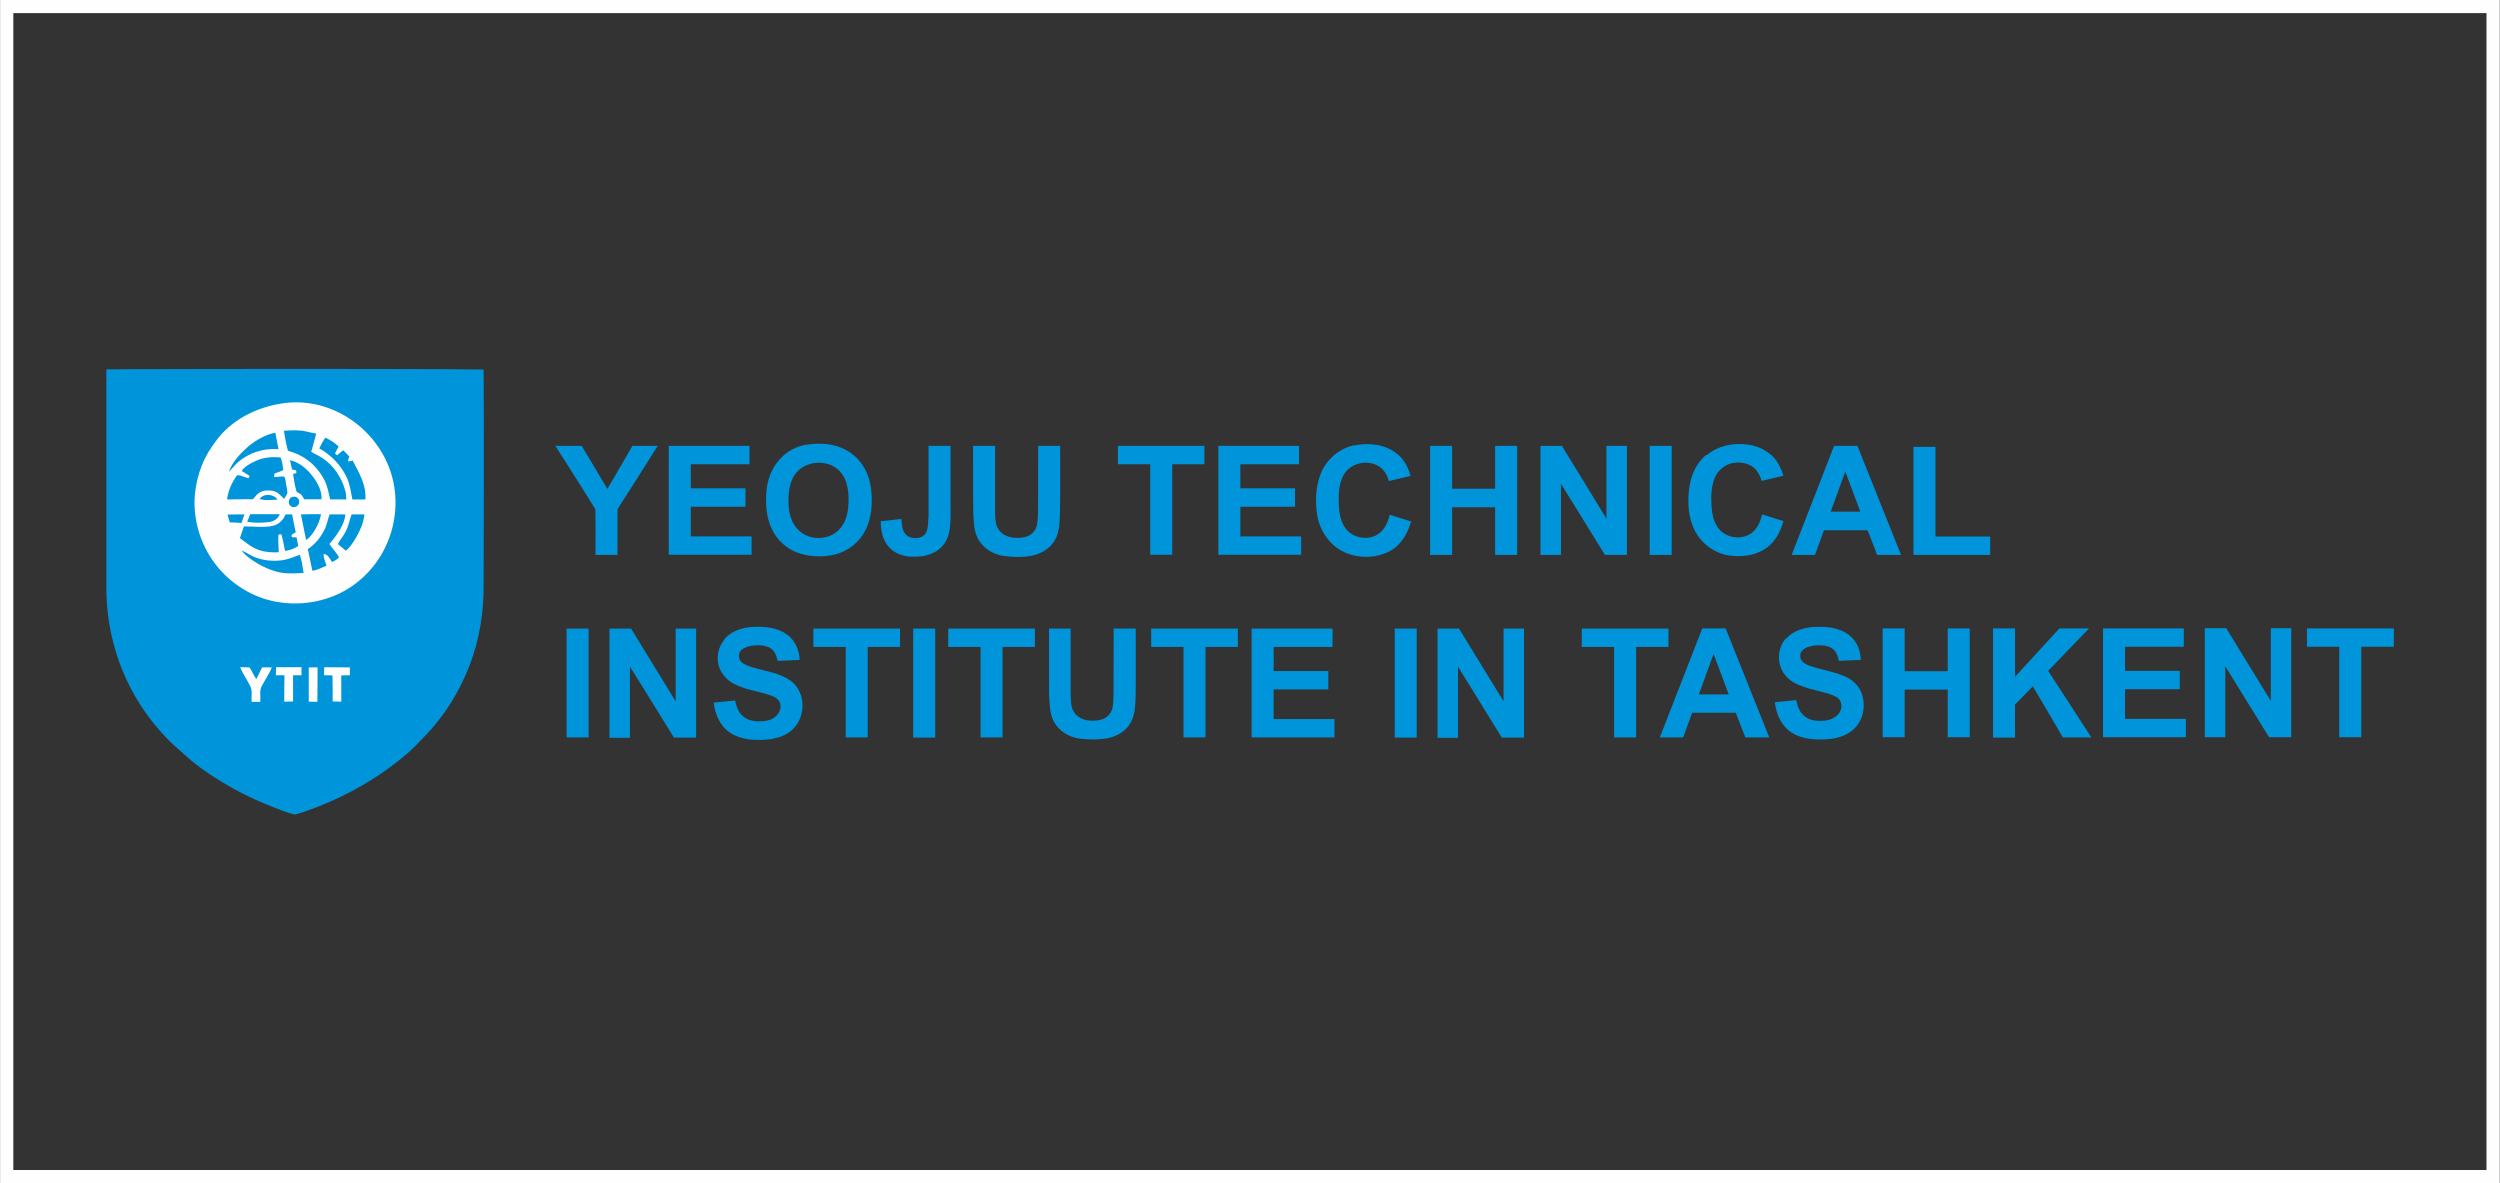
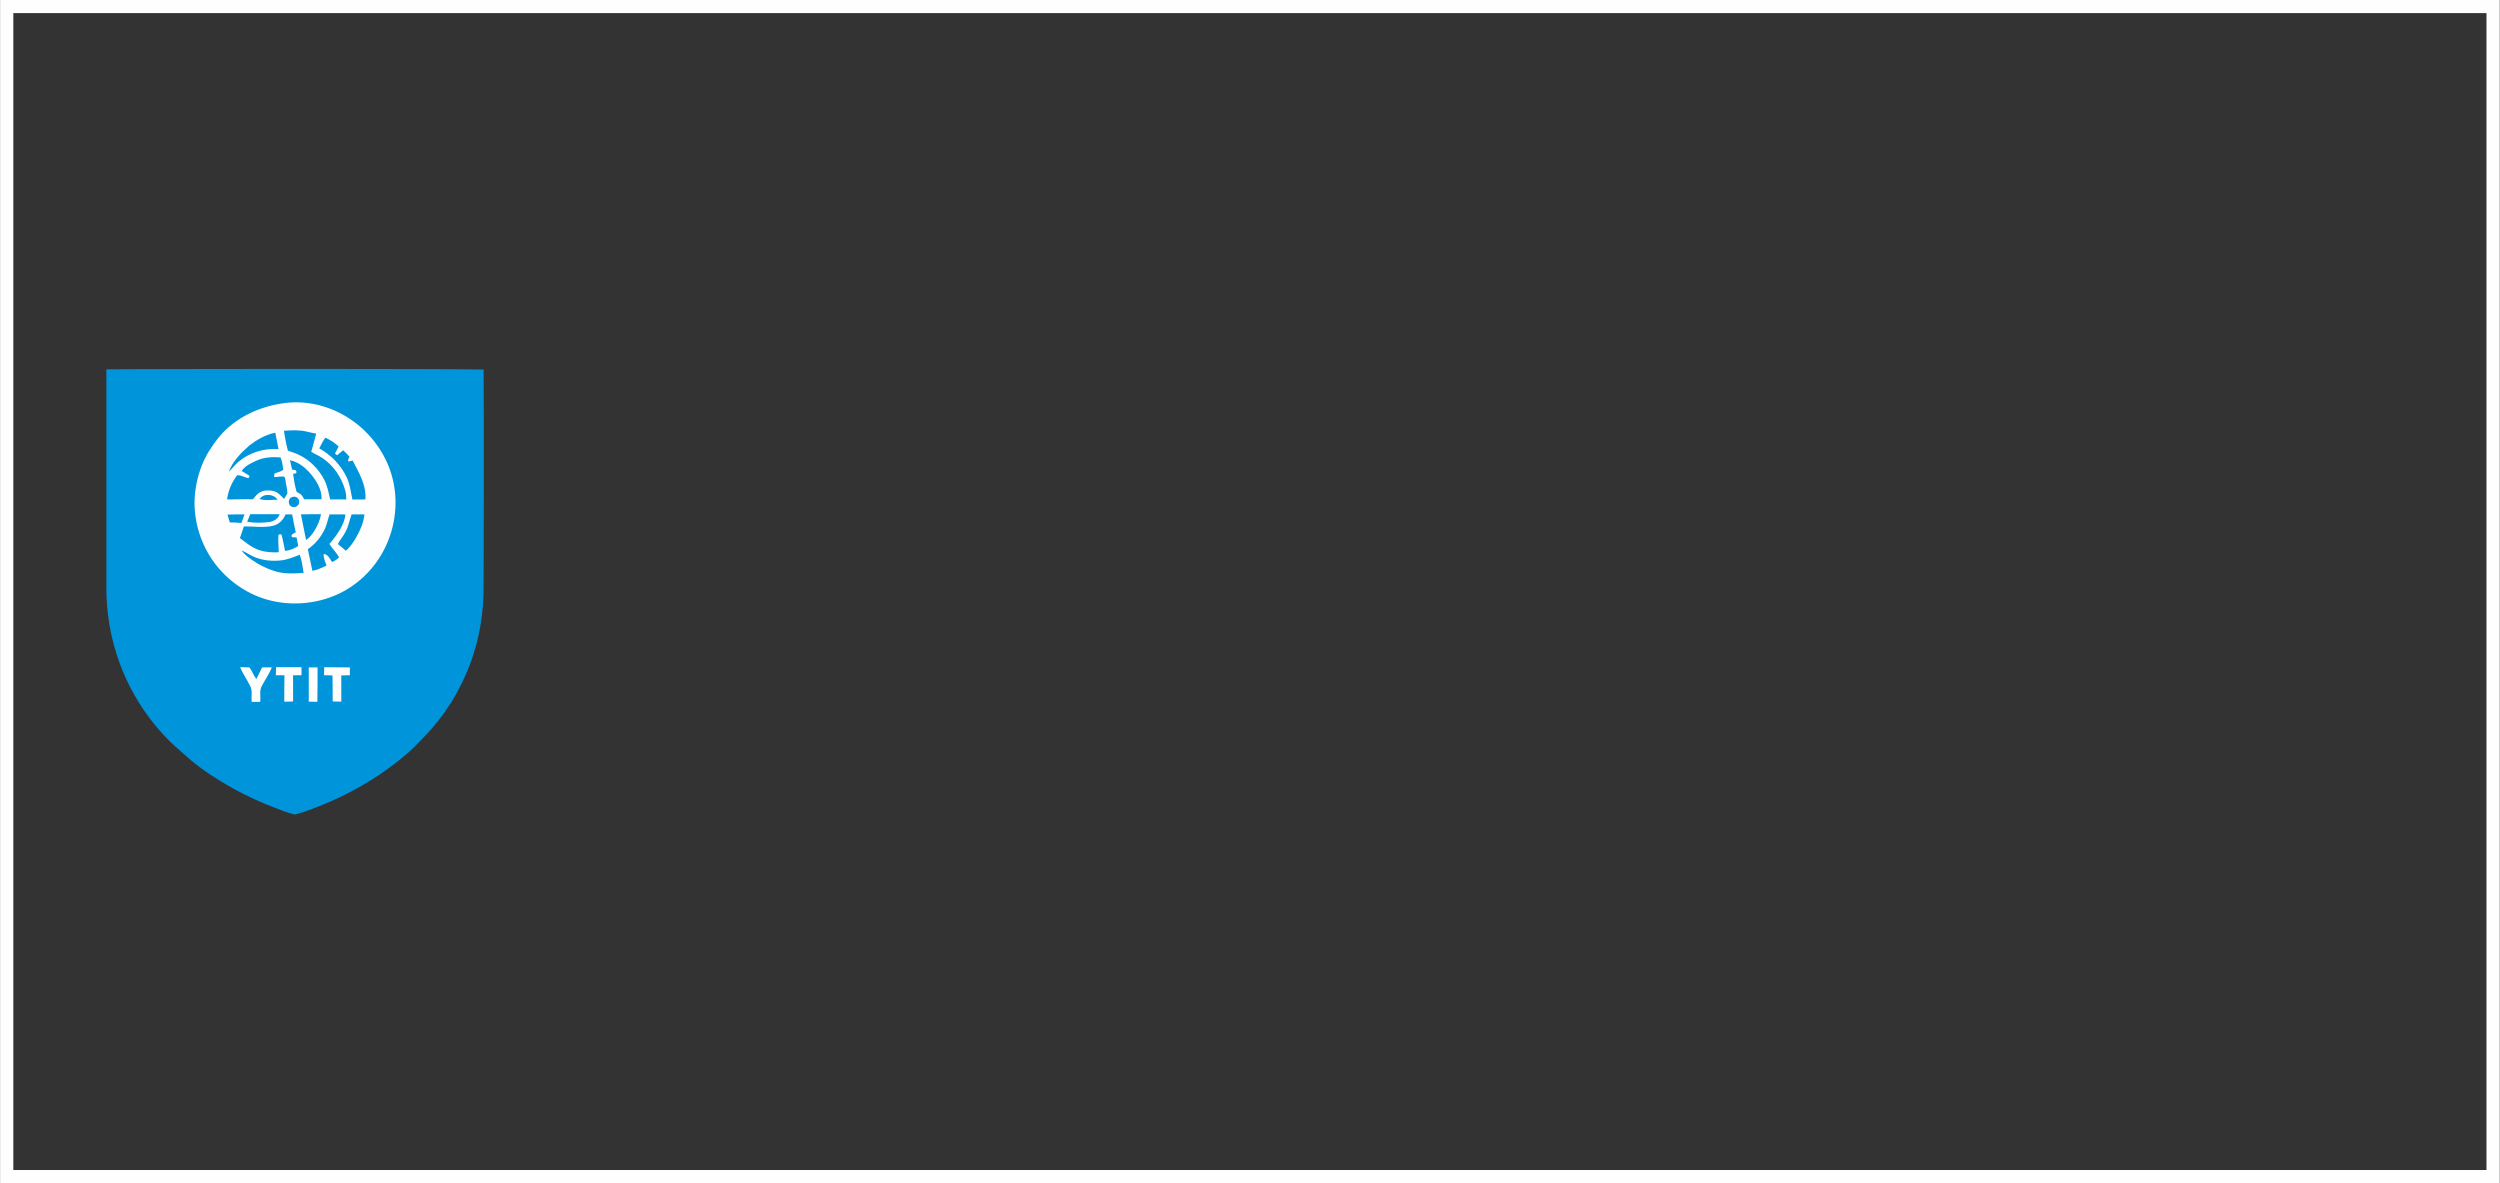
<svg xmlns="http://www.w3.org/2000/svg" xml:space="preserve" width="14.47mm" height="6.849mm" version="1.1" style="shape-rendering:geometricPrecision; text-rendering:geometricPrecision; image-rendering:optimizeQuality; fill-rule:evenodd; clip-rule:evenodd" viewBox="0 0 130.67 61.86">
  <rect x="0" y="0" width="130.67" height="61.86" fill="#333333" stroke="none" />
  <defs>
    <style type="text/css">
   
    .str0 {stroke:#FEFEFE;stroke-width:0.69;stroke-miterlimit:22.926}
    .fil2 {fill:none}
    .fil1 {fill:#FEFEFE;fill-rule:nonzero}
    .fil0 {fill:#0095DB;fill-rule:nonzero}
   
  </style>
  </defs>
  <g id="Слой_x0020_1">
    <g id="_2716527702352">
-       <path class="fil0" d="M42.16 23.25c0.82,-0.14 1.74,-0.03 2.41,0.51 0.55,0.43 0.87,1.09 0.95,1.77 0.09,0.72 0.05,1.49 -0.27,2.15 -0.31,0.65 -0.92,1.14 -1.62,1.31 -0.6,0.14 -1.25,0.13 -1.84,-0.06 -0.65,-0.2 -1.19,-0.69 -1.47,-1.31 -0.27,-0.58 -0.31,-1.24 -0.27,-1.87 0.04,-0.65 0.28,-1.31 0.74,-1.78 0.35,-0.39 0.85,-0.64 1.37,-0.73zm78.43 9.6c1.51,-0 3.03,0 4.54,0l0 0.96c-0.57,0 -1.13,0 -1.7,0 0,1.58 0,3.16 0,4.73 -0.38,-0 -0.77,0 -1.15,-0 0,-1.58 0,-3.16 0,-4.73 -0.56,0 -1.13,0 -1.69,0 0,-0.32 0,-0.64 0,-0.96zm-5.34 5.69c0,-1.9 0,-3.8 0,-5.7 0.37,0 0.75,0 1.12,0 0.78,1.27 1.55,2.54 2.33,3.8 0,-1.27 0,-2.53 0,-3.8 0.36,-0 0.71,0 1.07,-0 0,1.9 0,3.8 0,5.7 -0.39,0 -0.77,0 -1.16,0 -0.76,-1.24 -1.53,-2.47 -2.29,-3.71 -0,1.24 -0,2.48 0,3.71 -0.36,-0 -0.71,0 -1.07,-0zm-5.32 -5.69c1.41,0 2.82,-0 4.22,0 0,0.32 0,0.64 0,0.96 -1.02,0 -2.05,0 -3.07,0 0,0.42 0,0.84 0,1.26 0.95,0 1.91,0 2.86,0 0,0.32 0,0.64 0,0.96 -0.95,0 -1.91,0 -2.86,0 -0,0.52 0,1.03 0,1.55 1.06,0 2.12,0 3.18,0 0,0.32 -0,0.64 0,0.96 -1.44,-0 -2.89,0 -4.33,0 0,-1.9 0,-3.8 0,-5.7zm-5.75 0c0.38,-0 0.77,-0 1.15,0 0,0.84 0,1.69 0,2.53 0.77,-0.84 1.55,-1.69 2.32,-2.53 0.52,-0 1.03,-0 1.55,0 -0.72,0.74 -1.43,1.48 -2.14,2.22 0.75,1.16 1.51,2.32 2.26,3.48 -0.5,0 -0.99,-0 -1.49,0 -0.52,-0.89 -1.04,-1.78 -1.57,-2.67 -0.31,0.31 -0.62,0.63 -0.93,0.95 -0.01,0.58 -0,1.15 -0,1.73 -0.38,0 -0.77,0 -1.15,0 0,-1.9 0,-3.8 0,-5.7zm-5.77 0c0.38,0 0.76,-0 1.15,0 0,0.75 -0,1.49 0,2.24 0.75,0 1.5,-0 2.25,0 0,-0.75 0,-1.5 0,-2.24 0.38,0 0.77,-0 1.15,0 0,1.9 0,3.8 0,5.69 -0.38,0 -0.77,0 -1.15,0 0,-0.83 -0,-1.66 0,-2.49 -0.75,0 -1.5,0 -2.25,0 0,0.83 0,1.66 0,2.49 -0.38,0 -0.77,-0 -1.15,0 0,-1.9 0,-3.8 0,-5.7zm-11.65 5.7c0.74,-1.9 1.48,-3.8 2.22,-5.7 0.4,-0 0.81,0 1.22,-0 0.76,1.9 1.52,3.8 2.28,5.7 -0.42,0 -0.84,0 -1.25,0 -0.17,-0.43 -0.33,-0.86 -0.5,-1.29 -0.76,0 -1.52,0 -2.28,0 -0.16,0.43 -0.31,0.86 -0.47,1.29 -0.41,0 -0.81,-0 -1.22,0zm2.04 -2.25c0.52,0 1.04,0 1.56,0 -0.26,-0.7 -0.52,-1.41 -0.79,-2.11 -0.26,0.7 -0.51,1.41 -0.77,2.11zm-6.12 -3.44c1.51,0 3.02,-0 4.53,0 0,0.32 0,0.64 0,0.96 -0.56,0 -1.13,0 -1.69,0 -0,1.58 -0,3.16 0,4.73 -0.38,0 -0.77,-0 -1.15,0 0,-1.58 0,-3.16 0,-4.73 -0.56,0 -1.13,-0 -1.69,0 -0,-0.32 -0,-0.64 -0,-0.96zm-7.54 0c0.37,-0 0.75,0 1.12,-0 0.78,1.27 1.56,2.54 2.33,3.8 0,-1.27 0,-2.53 0,-3.8 0.36,-0 0.71,-0 1.07,0 0,1.9 0,3.8 0,5.7 -0.39,-0 -0.77,0 -1.16,-0 -0.76,-1.24 -1.53,-2.47 -2.29,-3.71 0,1.24 0,2.48 0,3.72 -0.36,0 -0.71,0 -1.07,0 0,-1.9 0,-3.8 0,-5.7zm-2.24 0c0.38,-0 0.77,0 1.15,0 0,1.9 -0,3.8 0,5.7 -0.38,-0 -0.77,0 -1.15,0 0,-1.9 0,-3.8 0,-5.7zm-7.47 0c1.41,0 2.81,-0 4.22,0 -0,0.32 0,0.64 -0,0.96 -1.02,0 -2.05,-0 -3.08,0 0.01,0.42 0,0.84 0,1.26 0.95,0 1.91,0 2.86,0 0,0.32 -0,0.64 0,0.96 -0.95,-0 -1.91,0 -2.86,-0 -0,0.52 0,1.03 -0,1.55 1.06,0 2.12,0 3.18,0 0,0.32 0,0.64 0,0.96 -1.44,0 -2.89,-0 -4.33,0 0,-1.9 0,-3.8 0,-5.7zm-5.26 0c1.51,-0 3.02,0 4.53,0 0,0.32 0,0.64 0,0.96 -0.56,0 -1.12,0 -1.69,0 -0,1.58 0,3.16 0,4.73 -0.38,0 -0.77,0 -1.15,0 0,-1.58 0,-3.16 0,-4.73 -0.56,-0 -1.13,0 -1.69,-0 -0,-0.32 0,-0.64 0,-0.96zm-5.36 0c0.38,-0 0.77,0 1.15,0 0,1.14 -0,2.28 0,3.42 0.02,0.32 -0.01,0.66 0.17,0.94 0.18,0.29 0.52,0.44 0.85,0.45 0.35,0.02 0.75,-0.02 0.99,-0.31 0.24,-0.27 0.21,-0.65 0.23,-0.99 0.01,-1.17 0,-2.34 0.01,-3.51 0.38,0 0.77,-0 1.15,0 -0,1.14 0.01,2.28 -0,3.42 -0.02,0.49 -0.01,1.02 -0.25,1.47 -0.24,0.47 -0.75,0.76 -1.26,0.85 -0.47,0.08 -0.96,0.07 -1.43,0.01 -0.53,-0.07 -1.04,-0.37 -1.31,-0.84 -0.14,-0.23 -0.2,-0.5 -0.23,-0.76 -0.06,-0.53 -0.05,-1.06 -0.05,-1.59 0,-0.85 -0,-1.7 0,-2.55zm-5.25 0c1.51,0 3.02,-0 4.53,0 0,0.32 0,0.64 0,0.96 -0.56,0 -1.12,0 -1.69,0 0,1.58 0,3.16 0,4.73 -0.38,0 -0.77,0 -1.15,0 0,-1.58 0,-3.15 0,-4.73 -0.56,0 -1.13,0 -1.69,0 0,-0.32 0,-0.64 0,-0.96zm-1.83 0c0.38,-0 0.77,0 1.15,0 0,1.9 0,3.8 0,5.7 -0.38,-0 -0.77,0 -1.15,-0 0,-1.9 0,-3.8 0,-5.69zm-5.22 0c1.51,0 3.02,-0 4.53,0 0,0.32 0,0.64 0,0.96 -0.56,0 -1.13,0 -1.69,0 0,1.58 0,3.16 0,4.73 -0.38,0 -0.77,0 -1.15,0 0,-1.58 0,-3.15 0,-4.73 -0.56,-0 -1.13,0 -1.69,0 -0,-0.32 -0,-0.64 0,-0.96zm-10.65 0c0.37,-0 0.75,0 1.12,0 0.78,1.27 1.55,2.54 2.33,3.8 0,-1.27 0,-2.54 0,-3.8 0.36,0 0.71,0 1.07,0 0,1.9 0,3.8 0,5.7 -0.39,-0 -0.77,0 -1.16,-0 -0.76,-1.24 -1.53,-2.48 -2.3,-3.71 -0,1.24 0,2.48 0,3.72 -0.36,0 -0.71,-0 -1.07,0 0,-1.9 0,-3.8 0,-5.7zm-2.25 0c0.38,-0 0.77,0 1.15,0 0,1.9 -0,3.8 0,5.69 -0.38,0 -0.77,0 -1.15,0 0,-1.9 0,-3.8 0,-5.7zm63.77 0.51c0.35,-0.39 0.88,-0.55 1.38,-0.59 0.49,-0.03 0.99,-0.01 1.45,0.17 0.4,0.15 0.74,0.46 0.91,0.86 0.1,0.22 0.13,0.45 0.15,0.69 -0.38,0.01 -0.77,0.03 -1.15,0.05 -0.05,-0.26 -0.15,-0.53 -0.38,-0.67 -0.25,-0.15 -0.56,-0.16 -0.85,-0.14 -0.24,0.02 -0.5,0.09 -0.68,0.26 -0.17,0.17 -0.14,0.47 0.04,0.62 0.17,0.14 0.39,0.2 0.6,0.27 0.56,0.16 1.14,0.26 1.67,0.51 0.33,0.16 0.61,0.43 0.76,0.77 0.25,0.6 0.16,1.35 -0.28,1.84 -0.31,0.36 -0.78,0.54 -1.24,0.61 -0.47,0.06 -0.94,0.06 -1.41,-0.04 -0.39,-0.08 -0.76,-0.27 -1.03,-0.56 -0.33,-0.36 -0.49,-0.84 -0.55,-1.31 0.37,-0.04 0.75,-0.07 1.12,-0.11 0.06,0.32 0.18,0.66 0.46,0.86 0.3,0.23 0.69,0.25 1.05,0.21 0.27,-0.03 0.54,-0.14 0.71,-0.36 0.18,-0.22 0.2,-0.57 -0,-0.78 -0.18,-0.17 -0.43,-0.23 -0.66,-0.3 -0.55,-0.16 -1.12,-0.25 -1.63,-0.52 -0.32,-0.16 -0.58,-0.44 -0.72,-0.77 -0.22,-0.52 -0.12,-1.16 0.26,-1.58zm-55.54 0.07c0.37,-0.47 1,-0.65 1.57,-0.67 0.59,-0.02 1.23,0.04 1.72,0.4 0.42,0.3 0.65,0.81 0.66,1.33 -0.38,0.01 -0.77,0.03 -1.15,0.05 -0.05,-0.26 -0.15,-0.53 -0.38,-0.67 -0.28,-0.16 -0.62,-0.17 -0.93,-0.13 -0.21,0.03 -0.42,0.09 -0.58,0.23 -0.18,0.15 -0.17,0.46 -0.01,0.62 0.16,0.16 0.39,0.22 0.6,0.29 0.66,0.2 1.39,0.28 1.97,0.69 0.75,0.53 0.82,1.69 0.27,2.38 -0.34,0.45 -0.92,0.65 -1.47,0.7 -0.67,0.06 -1.4,0.02 -1.98,-0.37 -0.51,-0.35 -0.76,-0.96 -0.83,-1.56 0.37,-0.04 0.75,-0.07 1.12,-0.11 0.06,0.33 0.19,0.68 0.48,0.88 0.34,0.24 0.8,0.24 1.2,0.17 0.37,-0.07 0.72,-0.39 0.69,-0.79 -0.01,-0.25 -0.22,-0.42 -0.44,-0.5 -0.65,-0.24 -1.35,-0.3 -1.97,-0.62 -0.35,-0.17 -0.64,-0.48 -0.78,-0.84 -0.18,-0.48 -0.09,-1.05 0.23,-1.45zm62.18 -10.08c0.38,-0 0.77,0 1.15,0 0,1.56 0,3.13 0,4.69 0.95,0 1.91,0 2.86,0 0,0.32 0,0.64 0,0.96 -1.34,0 -2.68,0 -4.01,-0 0,-1.88 0,-3.77 0,-5.65zm-4.15 -0.05c0.41,0 0.81,0 1.22,0 0.76,1.9 1.52,3.8 2.28,5.7 -0.42,0 -0.83,0 -1.25,0 -0.16,-0.43 -0.33,-0.86 -0.5,-1.29 -0.76,0 -1.52,0 -2.28,0 -0.16,0.43 -0.31,0.86 -0.47,1.29 -0.41,0 -0.81,0 -1.22,0 0.74,-1.9 1.48,-3.8 2.22,-5.7zm0.59 1.33c-0.26,0.7 -0.51,1.41 -0.77,2.11 0.52,0 1.03,0 1.55,0 -0.26,-0.7 -0.52,-1.41 -0.79,-2.11zm-10.23 -1.33c0.38,0 0.77,0 1.15,0 0,1.9 0,3.8 0,5.7 -0.38,0 -0.77,0 -1.15,0 0,-1.9 0,-3.8 0,-5.7zm-5.71 0c0.37,0 0.75,0 1.12,0 0.78,1.27 1.56,2.54 2.33,3.81 0,-1.27 -0,-2.54 0,-3.81 0.35,0 0.71,0 1.07,0 0,1.9 0,3.8 0,5.7 -0.38,-0 -0.77,0 -1.15,-0 -0.76,-1.24 -1.53,-2.48 -2.3,-3.72 0,1.24 0,2.48 0,3.72 -0.36,0 -0.71,0 -1.07,0 0,-1.9 0,-3.8 0,-5.7zm-5.77 0c0.38,0 0.77,0 1.15,0 0,0.75 0,1.49 0,2.24 0.75,0 1.5,0 2.25,0 -0,-0.75 0,-1.49 0,-2.24 0.38,0 0.77,0 1.15,0 0,1.9 0,3.8 0,5.7 -0.38,0 -0.77,0 -1.15,0 0,-0.83 0,-1.66 -0,-2.49 -0.75,0 -1.5,0 -2.25,0 -0,0.83 0,1.66 0,2.49 -0.38,0 -0.77,0 -1.15,0 0,-1.9 0,-3.8 0,-5.7zm-11.07 0c1.41,0 2.82,0 4.22,0 0,0.32 0,0.64 0,0.96 -1.02,0 -2.05,0 -3.07,0 -0,0.42 0,0.84 -0,1.26 0.95,0 1.91,0 2.86,0 -0,0.32 -0,0.64 0,0.96 -0.95,0 -1.91,-0 -2.86,0 0,0.52 0,1.03 0,1.55 1.06,0 2.12,-0 3.18,0 0,0.32 0,0.64 0,0.96 -1.44,0 -2.89,0 -4.33,0 0,-1.9 0,-3.8 0,-5.7zm-5.26 0c1.51,0 3.02,0 4.53,0 0,0.32 0,0.64 0,0.96 -0.56,0 -1.12,0 -1.68,0 0,1.58 0,3.15 0,4.73 -0.38,0 -0.77,0 -1.15,0 -0,-1.58 0,-3.16 0,-4.73 -0.56,0 -1.13,0 -1.69,0 0,-0.32 0,-0.64 0,-0.96zm-7.56 0c0.38,0 0.77,0 1.15,0 0,1.14 -0,2.29 0,3.43 0.01,0.33 -0.01,0.7 0.21,0.98 0.21,0.29 0.59,0.4 0.94,0.4 0.31,0 0.65,-0.06 0.86,-0.31 0.22,-0.24 0.21,-0.59 0.23,-0.9 0.02,-1.2 0,-2.4 0.01,-3.6 0.38,0 0.76,0 1.15,0 -0,1.17 0.01,2.34 -0.01,3.52 -0.02,0.46 -0.02,0.96 -0.25,1.38 -0.23,0.44 -0.7,0.72 -1.18,0.83 -0.48,0.1 -0.98,0.09 -1.46,0.03 -0.53,-0.06 -1.05,-0.35 -1.34,-0.81 -0.28,-0.43 -0.27,-0.97 -0.3,-1.47 -0.02,-1.16 -0,-2.31 -0.01,-3.47zm-2.33 3.78c0,-1.26 -0,-2.52 0,-3.78 0.38,0 0.76,0 1.15,0 0,1.07 0,2.14 0,3.21 -0,0.46 0.02,0.93 -0.09,1.38 -0.09,0.38 -0.34,0.73 -0.68,0.93 -0.39,0.24 -0.86,0.29 -1.31,0.27 -0.43,-0.02 -0.86,-0.18 -1.15,-0.51 -0.32,-0.36 -0.42,-0.87 -0.42,-1.34 0.36,-0.04 0.72,-0.08 1.08,-0.12 0.02,0.28 0.03,0.61 0.24,0.82 0.17,0.18 0.45,0.21 0.68,0.16 0.16,-0.03 0.31,-0.13 0.38,-0.28 0.1,-0.23 0.1,-0.49 0.11,-0.74zm-13.58 1.92c0,-1.9 -0,-3.8 0,-5.7 1.41,0 2.82,-0 4.22,0 -0,0.32 0,0.64 0,0.96 -1.02,0 -2.05,0 -3.07,0 0,0.42 0,0.84 0,1.26 0.95,0 1.91,0 2.86,0 -0,0.32 -0,0.64 0,0.96 -0.95,0 -1.91,0 -2.86,0 0,0.52 0,1.03 0,1.55 1.06,0 2.12,-0 3.18,0 0,0.32 0,0.64 0,0.96 -1.44,0 -2.89,0 -4.33,0zm-5.9 -5.7c0.45,0 0.9,0 1.35,0 0.45,0.75 0.89,1.5 1.34,2.25 0.44,-0.75 0.88,-1.5 1.31,-2.25 0.44,0 0.88,0 1.32,0 -0.68,1.08 -1.36,2.16 -2.05,3.23 -0.03,0.04 -0.05,0.09 -0.05,0.15 0,0.77 0,1.54 0,2.32 -0.38,0 -0.76,0 -1.15,0 -0,-0.8 0.01,-1.6 -0.01,-2.39 -0.68,-1.11 -1.39,-2.2 -2.08,-3.3zm60.15 0.5c0.58,-0.51 1.4,-0.67 2.15,-0.57 0.52,0.07 1.03,0.31 1.39,0.7 0.23,0.27 0.38,0.6 0.48,0.93 -0.38,0.09 -0.76,0.18 -1.14,0.27 -0.07,-0.27 -0.2,-0.52 -0.42,-0.7 -0.32,-0.26 -0.76,-0.31 -1.15,-0.22 -0.4,0.1 -0.74,0.4 -0.89,0.78 -0.18,0.46 -0.19,0.96 -0.16,1.45 0.03,0.42 0.11,0.86 0.38,1.19 0.41,0.51 1.24,0.61 1.75,0.2 0.29,-0.23 0.43,-0.6 0.52,-0.95 0.37,0.12 0.74,0.24 1.11,0.35 -0.16,0.6 -0.48,1.18 -1.03,1.5 -0.55,0.33 -1.23,0.39 -1.86,0.29 -0.72,-0.12 -1.36,-0.59 -1.71,-1.23 -0.37,-0.68 -0.42,-1.48 -0.33,-2.24 0.08,-0.68 0.37,-1.35 0.9,-1.79zm-18.43 -0.52c0.77,-0.16 1.64,-0.07 2.26,0.44 0.36,0.28 0.58,0.72 0.7,1.15 -0.38,0.09 -0.76,0.18 -1.14,0.27 -0.07,-0.32 -0.26,-0.62 -0.55,-0.79 -0.55,-0.32 -1.32,-0.18 -1.71,0.32 -0.31,0.41 -0.36,0.94 -0.36,1.44 0.01,0.51 0.04,1.06 0.35,1.49 0.39,0.54 1.24,0.68 1.77,0.27 0.31,-0.23 0.46,-0.61 0.55,-0.97 0.37,0.12 0.74,0.23 1.11,0.35 -0.17,0.66 -0.56,1.3 -1.2,1.6 -0.72,0.33 -1.59,0.33 -2.3,0 -0.73,-0.34 -1.24,-1.07 -1.39,-1.86 -0.13,-0.74 -0.1,-1.53 0.17,-2.23 0.29,-0.74 0.96,-1.33 1.74,-1.49zm-28.32 0.94c-0.44,0.08 -0.83,0.37 -1.02,0.77 -0.2,0.42 -0.24,0.89 -0.22,1.35 0.02,0.49 0.15,1 0.51,1.35 0.55,0.56 1.56,0.57 2.11,0.01 0.32,-0.31 0.46,-0.75 0.5,-1.19 0.04,-0.44 0.03,-0.89 -0.11,-1.32 -0.1,-0.3 -0.29,-0.58 -0.56,-0.76 -0.35,-0.24 -0.81,-0.29 -1.22,-0.22z" />
      <g>
        <path class="fil0" d="M5.54 19.31c1.82,-0.02 3.64,-0.01 5.46,-0.02 2.98,-0.01 5.96,0 8.93,0 1.78,0.01 3.56,0 5.34,0.03 0.02,3.74 0.01,7.47 -0,11.21 0.02,1.43 -0.21,2.88 -0.72,4.22 -0.53,1.39 -1.33,2.69 -2.38,3.76 -0.28,0.3 -0.57,0.6 -0.88,0.87 -1.19,1.03 -2.54,1.86 -3.98,2.5 -0.62,0.26 -1.25,0.53 -1.9,0.7l-0.01 0c-0.35,-0.07 -0.67,-0.21 -1.01,-0.34 -0.75,-0.28 -1.48,-0.62 -2.18,-1 -0.77,-0.43 -1.53,-0.91 -2.21,-1.47 -0.37,-0.33 -0.75,-0.65 -1.11,-0.99 -1.15,-1.14 -2.05,-2.52 -2.62,-4.04 -0.5,-1.33 -0.74,-2.75 -0.72,-4.17 0,-3.75 -0,-7.51 0,-11.26z" />
        <g>
          <g>
            <path class="fil1" d="M14.96 21.06c1.26,-0.14 2.54,0.25 3.55,1 0.96,0.71 1.69,1.75 1.99,2.91 0.32,1.22 0.17,2.55 -0.39,3.68 -0.51,1.04 -1.37,1.9 -2.41,2.39 -1.19,0.56 -2.59,0.66 -3.84,0.28 -1.07,-0.33 -2.02,-1.02 -2.68,-1.92 -0.68,-0.93 -1.05,-2.09 -1.02,-3.24 0.02,-0.62 0.15,-1.24 0.38,-1.83 0.21,-0.53 0.52,-1.01 0.87,-1.45 0.87,-1.07 2.21,-1.67 3.56,-1.82zm-0.13 1.46l0 0c0.05,0.35 0.12,0.7 0.21,1.04 0.19,0.07 0.38,0.12 0.56,0.21 0.58,0.27 1.06,0.76 1.35,1.33 0.16,0.32 0.22,0.67 0.3,1.01 0.28,-0.01 0.56,-0 0.84,-0 0,-0.17 -0.01,-0.33 -0.06,-0.49 -0.19,-0.67 -0.6,-1.28 -1.18,-1.67 -0.19,-0.13 -0.4,-0.21 -0.59,-0.33 0.09,-0.32 0.17,-0.63 0.26,-0.95 -0.17,-0.03 -0.34,-0.07 -0.51,-0.11 -0.38,-0.09 -0.78,-0.07 -1.16,-0.04zm-1.84 0.8l0 0c-0.42,0.37 -0.84,0.8 -1.04,1.34 0.19,-0.17 0.33,-0.38 0.53,-0.54 0.57,-0.47 1.33,-0.7 2.07,-0.64 -0.06,-0.29 -0.11,-0.58 -0.17,-0.86 -0.52,0.1 -0.98,0.38 -1.4,0.7zm3.69 0.12l0 0c0.63,0.35 1.16,0.9 1.46,1.57 0.15,0.35 0.19,0.73 0.27,1.1 0.23,0 0.45,0 0.68,-0 0.06,-0.75 -0.34,-1.41 -0.67,-2.04 -0.07,0.02 -0.15,0.05 -0.22,0.06 -0.03,-0.09 0.01,-0.18 0.06,-0.25 -0.1,-0.12 -0.21,-0.23 -0.33,-0.34 -0.11,0.08 -0.21,0.17 -0.32,0.26 -0.04,-0.03 -0.07,-0.06 -0.11,-0.09 0.06,-0.12 0.13,-0.25 0.19,-0.37 -0.2,-0.19 -0.44,-0.35 -0.7,-0.46 -0.12,0.18 -0.22,0.37 -0.31,0.56zm-3.28 0.64l0 0c-0.29,0.13 -0.59,0.27 -0.78,0.54 0.14,0.08 0.28,0.17 0.42,0.26 -0.01,0.03 -0.04,0.09 -0.06,0.12 -0.19,-0.04 -0.37,-0.15 -0.57,-0.16 -0.06,0.03 -0.09,0.09 -0.12,0.14 -0.23,0.34 -0.38,0.73 -0.43,1.13 0.45,0 0.9,-0.02 1.35,-0.01 0.12,-0.14 0.23,-0.3 0.4,-0.38 0.21,-0.1 0.46,-0.1 0.68,-0.05 0.23,0.06 0.39,0.25 0.55,0.41 0.06,-0.1 0.13,-0.19 0.17,-0.29 0.01,-0.22 -0.07,-0.42 -0.09,-0.64 -0.02,-0.08 -0.01,-0.2 -0.1,-0.24 -0.17,-0.01 -0.33,0.03 -0.5,0.03 0.01,-0.07 -0.02,-0.19 0.08,-0.21 0.14,-0.05 0.28,-0.08 0.4,-0.17 -0.03,-0.22 -0.06,-0.45 -0.15,-0.65 -0.42,-0.03 -0.85,-0.01 -1.23,0.16zm1.75 -0.02l0 0c0.03,0.16 0.07,0.33 0.11,0.49 0.06,0.01 0.11,0.01 0.17,0.03 0.08,0.02 0.04,0.11 0.05,0.16 -0.06,0.01 -0.12,0.02 -0.17,0.03 0.04,0.3 0.09,0.6 0.17,0.89 0.01,0.08 0.11,0.1 0.17,0.14 0.13,0.06 0.17,0.19 0.24,0.3 0.3,0 0.61,0 0.91,0 0.02,-0.44 -0.2,-0.84 -0.45,-1.18 -0.3,-0.39 -0.69,-0.75 -1.19,-0.86zm-1.59 2.03l0 0c0.31,0.09 0.63,0.04 0.94,0.03 -0.2,-0.3 -0.73,-0.35 -0.94,-0.03zm1.71 -0.11l0 0c-0.22,0.05 -0.25,0.4 -0.05,0.5 0.18,0.1 0.43,-0.05 0.41,-0.26 -0,-0.18 -0.19,-0.3 -0.35,-0.24zm-3.39 0.91l0 0c0.04,0.14 0.08,0.28 0.12,0.42 0.2,-0 0.41,0.01 0.61,0.03 0.05,-0.15 0.11,-0.3 0.16,-0.45 -0.3,-0 -0.6,0 -0.89,0.01zm1.19 -0.01l0 0c-0.05,0.13 -0.11,0.27 -0.16,0.4 0.38,0.06 0.77,0.06 1.15,0.01 0.24,-0.03 0.47,-0.17 0.55,-0.41 -0.51,-0 -1.03,-0 -1.54,-0zm1.85 0l0 0c-0.11,0.29 -0.35,0.54 -0.67,0.61 -0.5,0.11 -1.01,0.02 -1.51,0.03 -0.07,0.2 -0.14,0.4 -0.21,0.61 0.31,0.23 0.61,0.49 0.99,0.62 0.33,0.12 0.69,0.14 1.04,0.12 -0,-0.31 -0.05,-0.62 -0.01,-0.93 0.04,-0 0.11,-0 0.15,-0.01 0.08,0.29 0.13,0.58 0.19,0.87 0.25,-0.03 0.49,-0.12 0.69,-0.26 -0.03,-0.15 -0.06,-0.3 -0.09,-0.45 -0.1,-0.01 -0.29,0.05 -0.26,-0.11 0.04,-0.08 0.14,-0.1 0.22,-0.15 -0.07,-0.31 -0.13,-0.62 -0.19,-0.94 -0.11,-0 -0.22,-0 -0.34,-0zm0.8 0.01l0 0c0.09,0.45 0.18,0.9 0.27,1.34 0.19,-0.12 0.32,-0.3 0.44,-0.49 0.16,-0.26 0.29,-0.55 0.34,-0.86 -0.35,-0 -0.7,0 -1.05,0.01zm1.5 -0l0 0c-0.09,0.24 -0.13,0.49 -0.23,0.72 -0.2,0.44 -0.51,0.83 -0.91,1.1 0.08,0.38 0.16,0.76 0.24,1.13 0.26,-0.04 0.5,-0.17 0.74,-0.27 -0.06,-0.2 -0.17,-0.39 -0.15,-0.61 0.23,0.01 0.32,0.26 0.44,0.42 0.14,-0.05 0.25,-0.14 0.36,-0.24 -0.13,-0.27 -0.36,-0.45 -0.5,-0.71 0.23,-0.25 0.42,-0.52 0.59,-0.81 0.12,-0.23 0.23,-0.47 0.24,-0.73 -0.27,-0 -0.54,-0 -0.81,-0zm1.15 0l0 0c-0.11,0.3 -0.16,0.63 -0.32,0.91 -0.11,0.23 -0.28,0.41 -0.4,0.64 0.14,0.11 0.28,0.23 0.42,0.35 0.23,-0.19 0.39,-0.45 0.54,-0.7 0.21,-0.37 0.39,-0.77 0.43,-1.2 -0.22,-0 -0.45,-0 -0.67,-0zm-5.75 1.89l0 0c0.14,0.2 0.34,0.35 0.54,0.49 0.4,0.28 0.84,0.49 1.31,0.62 0.45,0.12 0.93,0.09 1.39,0.06 -0.05,-0.32 -0.09,-0.64 -0.2,-0.95 -0.33,0.13 -0.67,0.27 -1.02,0.3 -0.44,0.04 -0.89,-0 -1.3,-0.16 -0.25,-0.09 -0.46,-0.26 -0.71,-0.36z" />
          </g>
          <path class="fil1" d="M12.54 34.88c0.17,0 0.33,0 0.49,0.01 0.14,0.19 0.21,0.42 0.36,0.61 0.1,-0.2 0.2,-0.41 0.3,-0.61 0.17,-0 0.34,-0 0.51,0 -0.14,0.34 -0.35,0.64 -0.52,0.96 -0.15,0.26 -0.05,0.56 -0.09,0.84 -0.15,0 -0.29,0 -0.44,0 -0.04,-0.27 0.05,-0.55 -0.07,-0.8 -0.16,-0.34 -0.39,-0.65 -0.54,-1.01z" />
          <path class="fil1" d="M14.41 34.88c0.45,-0 0.89,-0 1.34,0 -0,0.14 -0,0.28 -0,0.42 -0.15,0 -0.29,-0 -0.44,-0 0,0.46 -0,0.92 0,1.37 -0.15,0.01 -0.31,0.01 -0.46,0.01 0,-0.46 0,-0.92 0.01,-1.38 -0.15,-0 -0.3,-0 -0.45,-0 0,-0.14 0.01,-0.28 0.01,-0.42z" />
          <path class="fil1" d="M16.13 34.89c0.15,-0 0.3,0 0.46,0 -0,0.6 -0,1.2 -0.01,1.8 -0.15,-0 -0.3,-0.01 -0.45,-0.01 0,-0.6 0,-1.19 0,-1.79z" />
          <path class="fil1" d="M16.94 34.88c0.45,0 0.9,0.01 1.34,0.01 -0,0.14 -0,0.27 -0,0.41 -0.15,0 -0.3,0.01 -0.45,0.01 -0,0.46 -0,0.91 -0,1.37 -0.15,-0 -0.3,-0.01 -0.45,-0.01 -0,-0.45 -0,-0.91 -0.01,-1.36 -0.15,-0.01 -0.29,-0.01 -0.44,-0.01 0,-0.14 0,-0.28 0.01,-0.42z" />
        </g>
      </g>
    </g>
    <rect class="fil2 str0" x="0.34" y="0.34" width="129.98" height="61.17" />
  </g>
</svg>